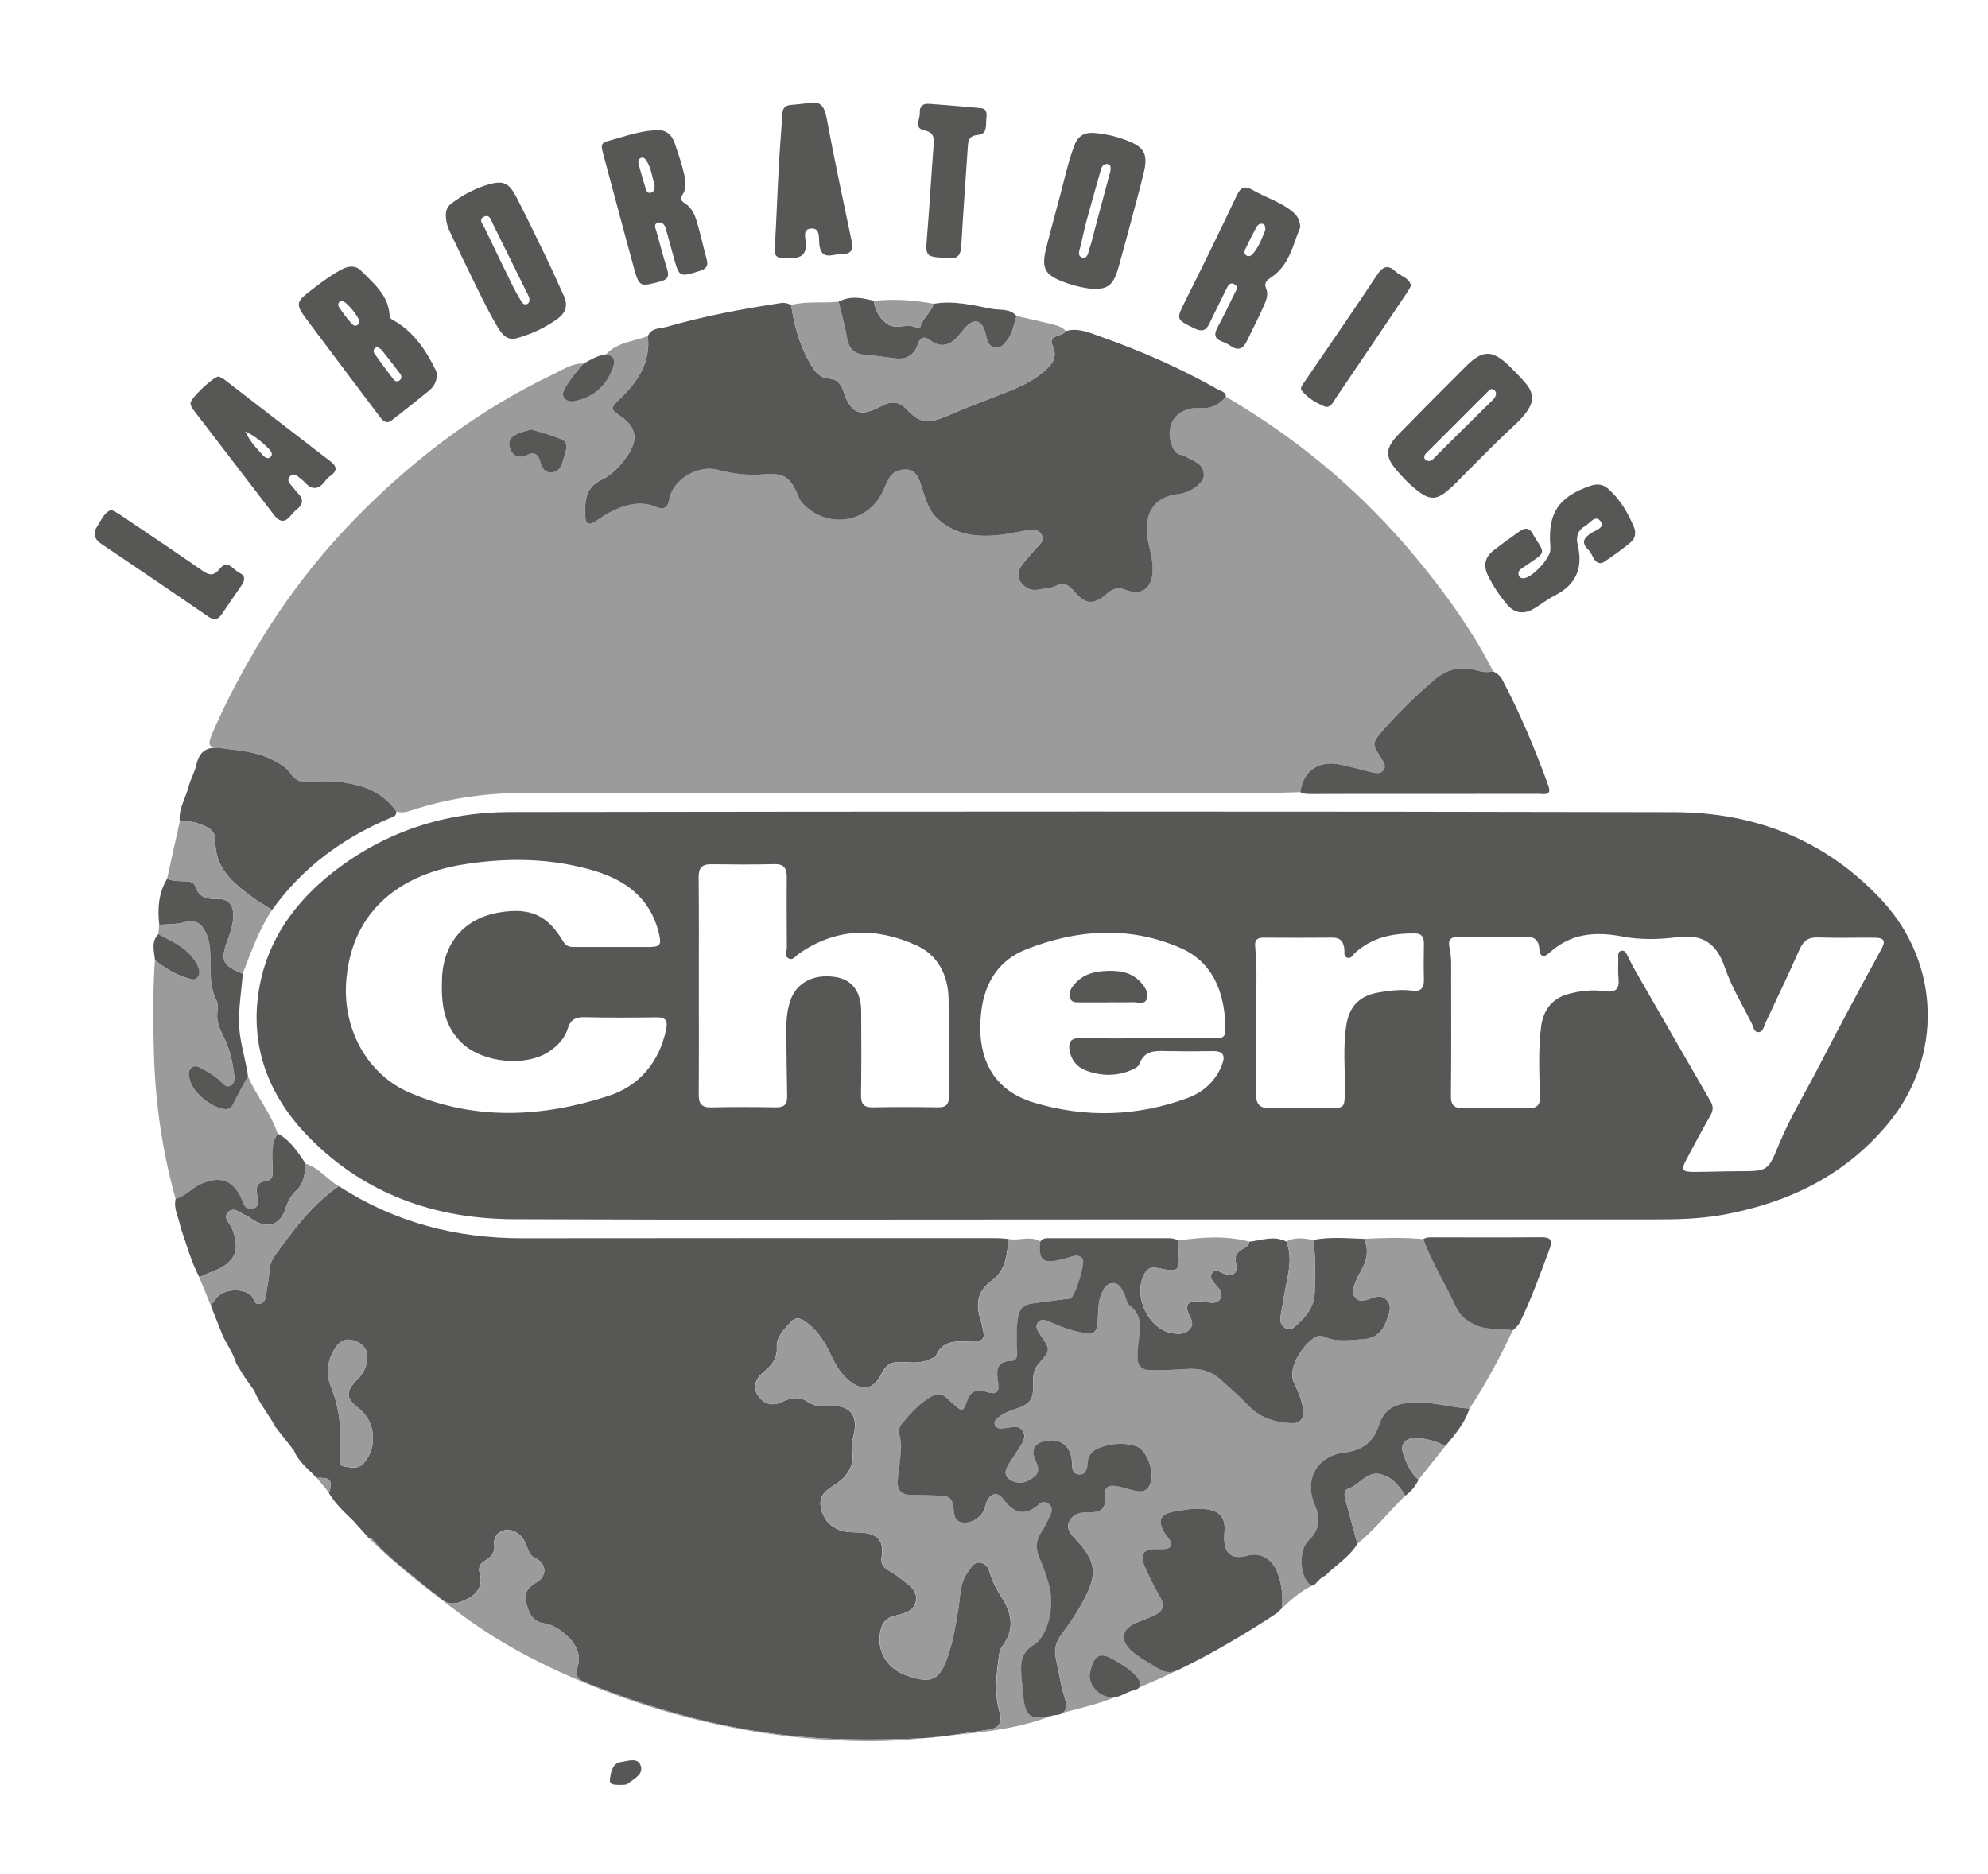
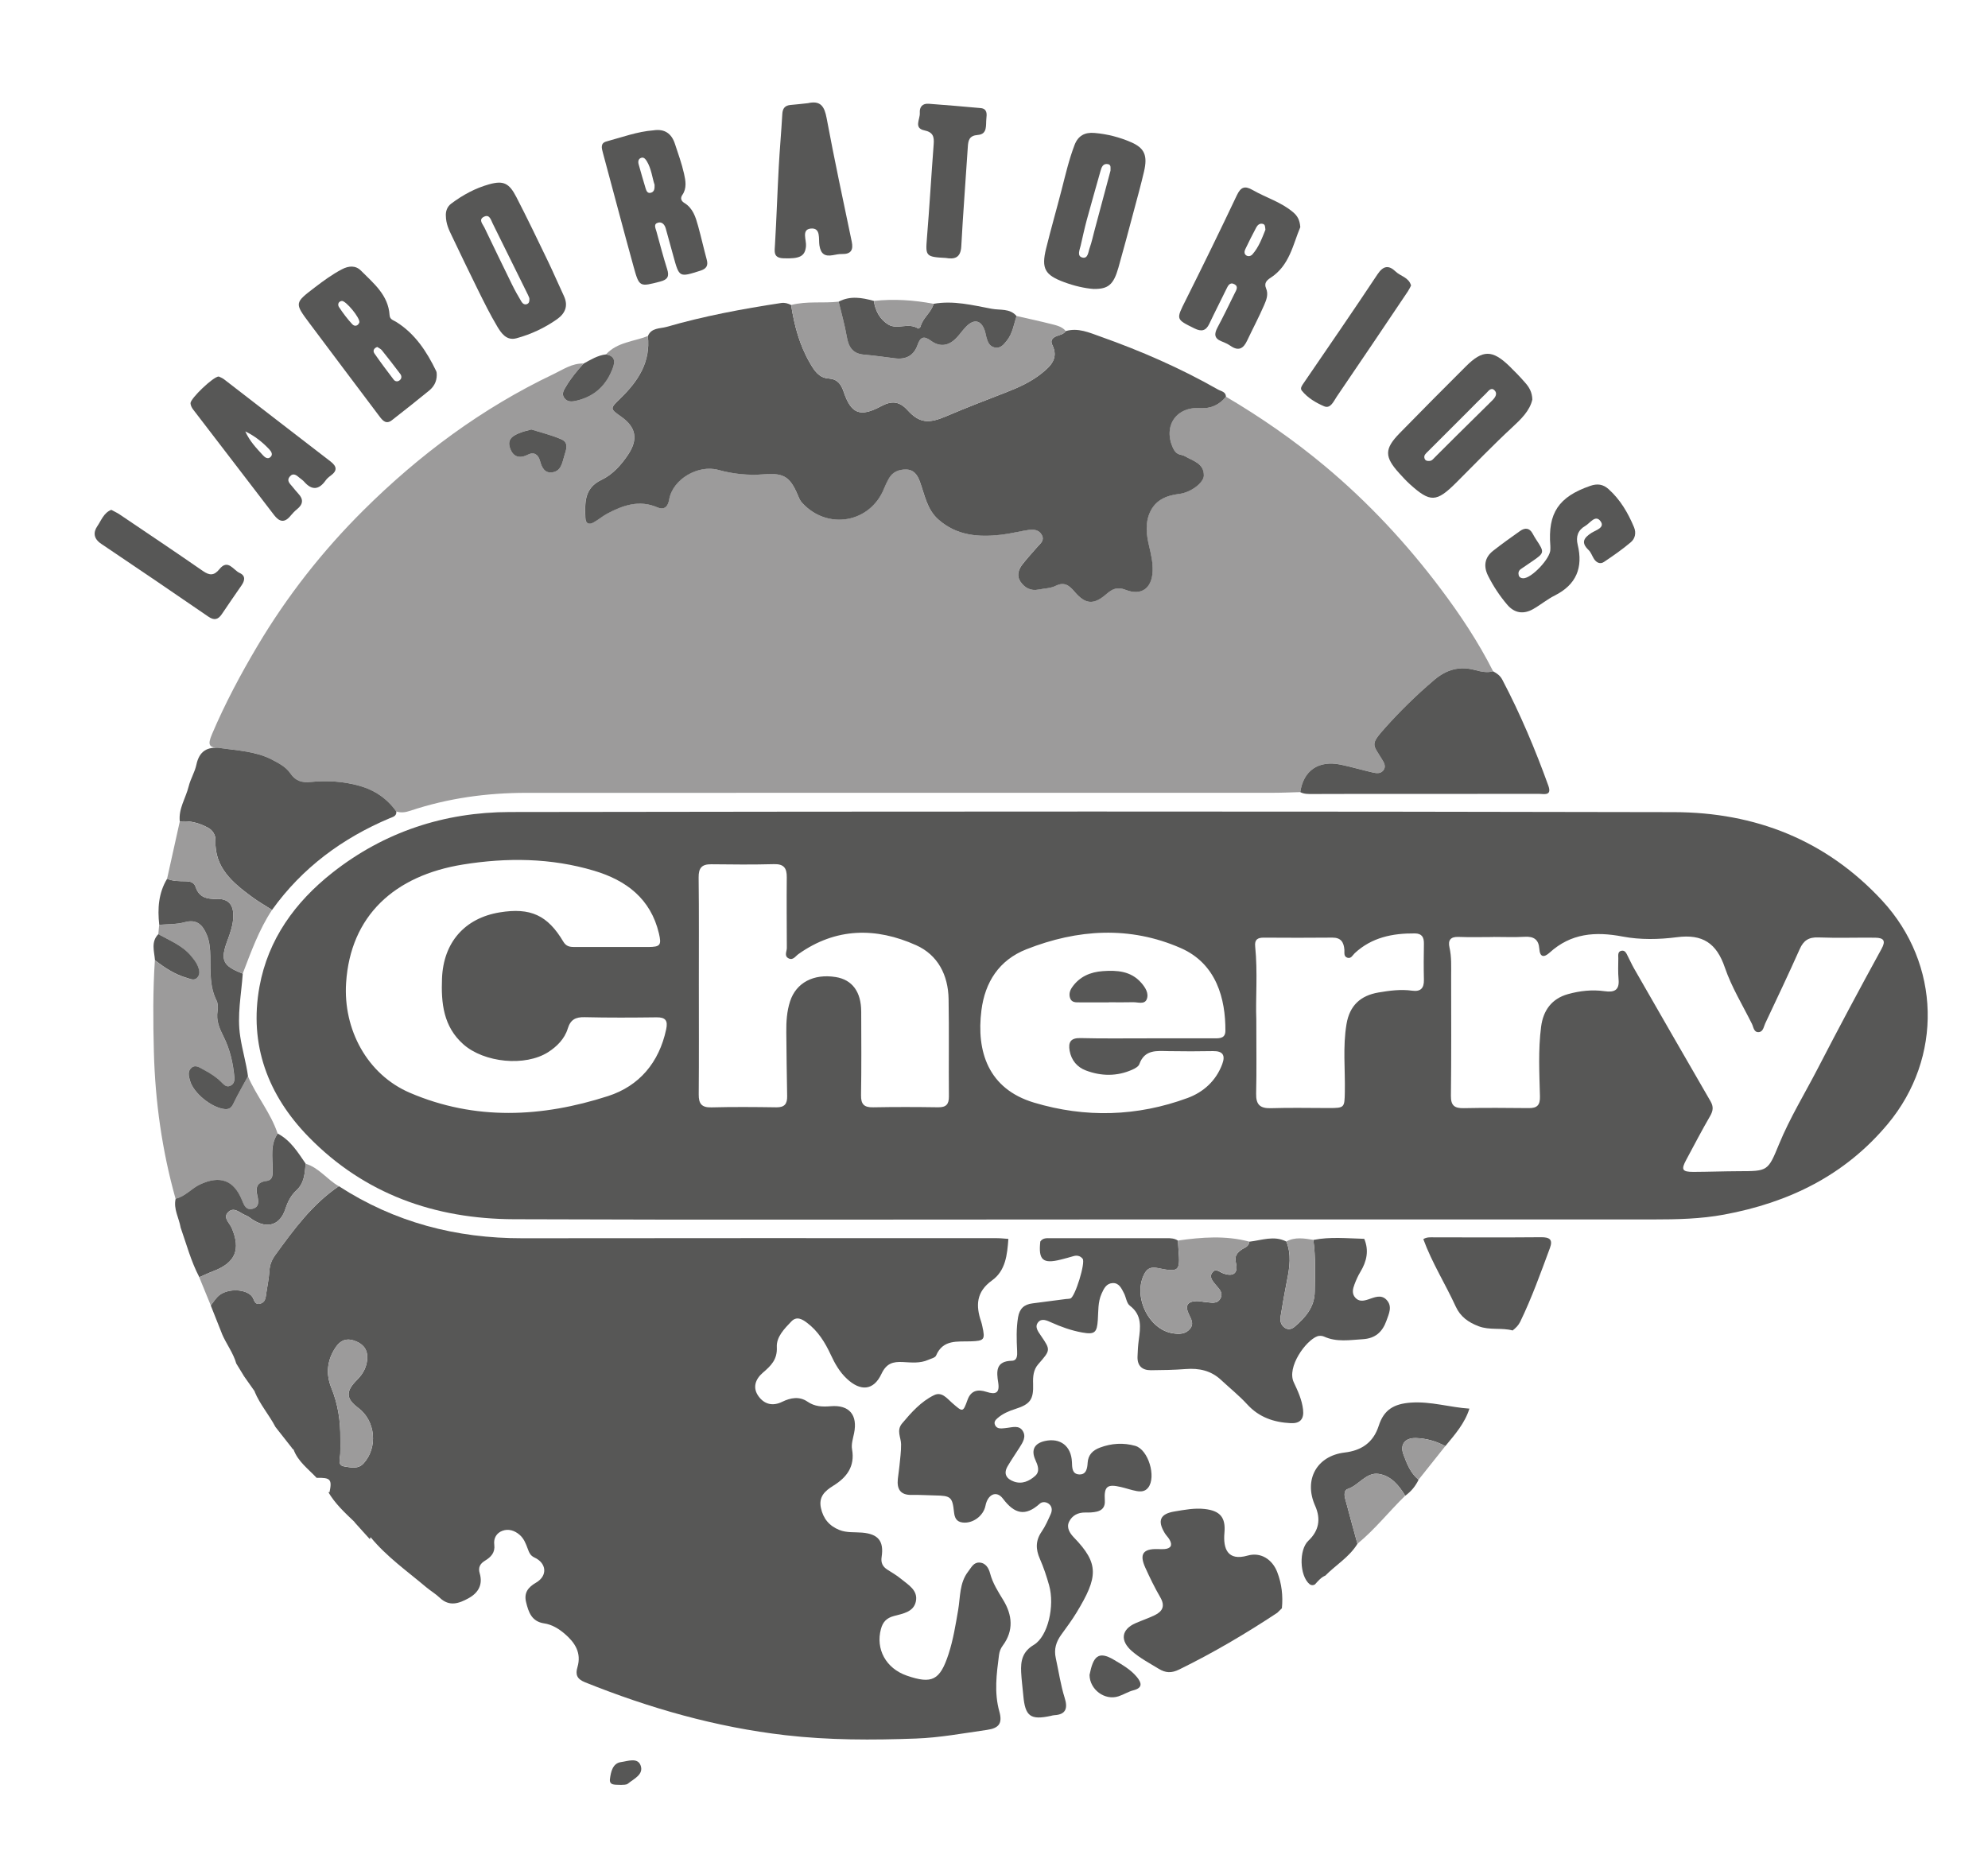
<svg xmlns="http://www.w3.org/2000/svg" id="Capa_1" data-name="Capa 1" viewBox="0 0 680.99 641.98">
  <defs>
    <style> .cls-1 { fill: #9c9b9b; } .cls-1, .cls-2 { stroke-width: 0px; } .cls-2 { fill: #575756; } </style>
  </defs>
  <path class="cls-2" d="m374,417.79c-66,0-131.99.18-197.99-.08-26.98-.1-51.11-8.56-70.28-28.19-13.91-14.25-20.49-31.54-16.84-51.52,2.96-16.17,12.15-28.89,24.92-38.97,17.82-14.06,38.44-20.79,60.87-20.83,132.92-.2,265.84-.26,398.76.04,27.7.06,52.09,9.51,71.33,30.34,20.03,21.7,20.83,53.79,1.88,76.51-14.7,17.62-33.9,26.93-56.1,31.04-8.01,1.48-16.05,1.65-24.13,1.65-64.13,0-128.28,0-192.42,0Zm137.54-96.79v.03c-3.97,0-7.95.12-11.92-.04-2.77-.11-3.66,1.17-3.1,3.61.75,3.28.57,6.58.57,9.88.01,13.63.09,27.27-.08,40.9-.04,3.4,1.22,4.35,4.42,4.28,7.41-.16,14.84-.09,22.25-.02,2.87.03,3.91-1.01,3.83-4.04-.2-7.93-.63-15.89.39-23.8.72-5.63,3.63-9.65,9.21-11.21,4.08-1.14,8.31-1.6,12.55-1,3.29.47,5.13-.31,4.78-4.09-.22-2.37-.11-4.77-.09-7.15.01-1-.3-2.36,1.11-2.62,1.29-.24,1.7,1.01,2.18,1.94.73,1.41,1.37,2.86,2.16,4.23,8.69,15.14,17.38,30.29,26.14,45.4,1.08,1.86.9,3.27-.16,5.1-2.86,4.91-5.47,9.98-8.17,14.98-1.81,3.35-1.39,4.13,2.5,4.12,5.16-.02,10.32-.22,15.49-.24,9.94-.02,10,.03,13.79-9.21,3.72-9.06,8.84-17.37,13.31-26.03,7.09-13.72,14.36-27.34,21.79-40.88,1.49-2.71.97-3.84-2.15-3.88-6.49-.07-12.99.16-19.47-.09-3.29-.13-5.07,1.04-6.38,4-3.81,8.54-7.82,16.99-11.81,25.45-.53,1.13-.69,2.89-2.23,2.99-1.7.12-1.77-1.71-2.32-2.82-3.18-6.4-6.99-12.59-9.28-19.3-2.85-8.35-7.6-11.54-16.4-10.4-6.11.79-12.59.93-18.6-.22-9.39-1.79-17.71-1.14-25.02,5.5-1.92,1.74-3.33,1.66-3.54-1.31-.22-3.17-1.89-4.29-5-4.11-3.59.2-7.18.05-10.75.05Zm-301.86,3.44h0c4.11.01,8.21.03,12.32.01,4.18-.02,4.67-.62,3.71-4.68-2.82-11.89-11.21-18.18-22.22-21.46-14.73-4.4-29.82-4.54-44.84-2.13-23.59,3.79-38.6,17.6-40.09,40.54-1.03,15.94,7.2,31.39,21.84,37.67,22.4,9.61,45.27,8.42,67.88,1.13,10.71-3.45,17.5-11.51,19.92-22.87.64-3-.21-4.15-3.3-4.11-8.21.1-16.43.15-24.63-.05-3.13-.07-4.85.83-5.8,3.95-1.06,3.48-3.74,6.13-6.65,8-7.94,5.09-22.03,3.62-29.1-2.66-6.85-6.08-7.64-14.11-7.31-22.55.47-12.31,7.74-20.68,19.79-22.65,10.48-1.71,16.37.94,21.77,10.04.92,1.54,2.09,1.82,3.61,1.82,4.36-.01,8.73,0,13.1,0Zm29.71,13.14c0,12.46.06,24.91-.04,37.37-.03,3.19.99,4.53,4.36,4.44,7.42-.19,14.84-.13,22.26-.02,2.81.04,3.73-1.22,3.67-3.86-.16-7.28-.2-14.57-.29-21.85-.04-3.59.17-7.16,1.29-10.6,2.09-6.39,8.06-9.54,15.63-8.32,5.65.91,8.72,5.02,8.74,11.84.03,9.54.1,19.08-.06,28.62-.05,3.14,1.05,4.23,4.14,4.17,7.42-.14,14.84-.12,22.26-.01,2.75.04,3.73-1.01,3.7-3.75-.11-11.13.09-22.27-.11-33.39-.15-8.16-3.67-15.05-11.12-18.39-13.76-6.17-27.47-6.07-40.3,3.03-1.02.72-1.86,2.25-3.38,1.48-1.61-.81-.61-2.34-.61-3.58-.02-8.08-.1-16.15-.02-24.23.03-3.12-1-4.56-4.38-4.47-7.15.19-14.31.13-21.47.04-3.23-.04-4.38,1.24-4.34,4.52.15,12.31.06,24.63.07,36.96Zm153.39,18.16h23.44c1.83,0,3.53-.12,3.54-2.61.06-10.81-2.99-22.92-15.27-28.31-17.45-7.65-35.36-6.51-52.9.41-9.38,3.7-14.18,11.28-15.4,20.89-1.79,14.11,2.32,26.93,18.02,31.64,17.58,5.28,35.32,4.78,52.61-1.59,5.42-2,9.73-5.87,11.86-11.59,1.12-3,.26-4.53-3.16-4.47-5.03.1-10.07.09-15.1.01-4.09-.06-8.29-.69-10.14,4.47-.3.83-1.51,1.49-2.45,1.9-5.22,2.32-10.59,2.24-15.84.26-2.98-1.12-4.98-3.45-5.58-6.74-.53-2.95.34-4.44,3.71-4.36,7.56.2,15.11.08,22.66.09Zm37.57-6.43c0,9.72.13,17.54-.06,25.35-.09,3.85,1.39,5.14,5.17,5.01,6.61-.22,13.24-.04,19.86-.05,5.23-.01,5.24-.15,5.35-5.39.16-7.8-.73-15.64.58-23.39,1.07-6.33,4.77-9.77,11.01-10.82,3.79-.64,7.6-1.15,11.45-.61,2.94.41,4.12-.84,4.05-3.76-.1-4.1-.07-8.21,0-12.31.04-2.23-.67-3.53-3.12-3.55-7.63-.06-14.74,1.36-20.57,6.77-.73.68-1.22,1.97-2.52,1.56-1.33-.42-.96-1.73-1.03-2.72-.19-2.59-1.18-4.2-4.14-4.17-7.81.08-15.62.06-23.44.01-2.13-.01-3.22.63-2.98,3,.91,8.97.1,17.98.39,25.07Z" />
  <path class="cls-1" d="m419.96,135.91c11.94,7.04,23.29,14.92,33.93,23.81,14.84,12.41,27.95,26.49,39.56,41.93,6.74,8.96,12.95,18.29,18.02,28.33-2.14.6-4.27.09-6.27-.45-5.33-1.42-9.74-.13-13.92,3.42-5.95,5.06-11.5,10.48-16.71,16.29-5.31,5.93-4.33,5.69-1.26,10.75.74,1.23,1.65,2.59.49,4-.98,1.19-2.43.92-3.71.62-3.6-.83-7.15-1.88-10.77-2.64-7.63-1.6-12.83,1.98-13.91,9.41-3.04.08-6.09.23-9.13.23-85.31.01-170.63.01-255.94.02-13.57,0-26.88,1.82-39.78,6.13-1.61.54-3.16.79-4.8.26-3.2-4.48-7.44-7.35-12.75-8.83-5.44-1.52-10.96-1.83-16.49-1.3-3.08.29-5.23-.24-7.08-2.95-1.47-2.16-3.91-3.45-6.29-4.69-5.56-2.89-11.68-3.08-17.67-3.96-3.9-.1-4.48-.94-2.86-4.76,4.45-10.47,9.79-20.49,15.59-30.26,10.11-17.02,22.27-32.51,36.27-46.43,19.14-19.02,40.6-34.98,65.09-46.65,3.33-1.59,6.41-3.78,10.32-3.64-2.21,2.46-4.32,4.98-6,7.82-.74,1.25-1.67,2.54-.59,3.99,1.14,1.53,2.84,1.23,4.36.86,6.1-1.49,10.08-5.31,12.25-11.19.93-2.52.46-4.09-2.32-4.63,3.85-4.19,9.46-4.37,14.31-6.26,1,8.9-3.37,15.46-9.35,21.27-3.68,3.58-3.73,3.53.27,6.36,5.06,3.59,5.81,7.72,2.34,12.93-2.38,3.58-5.35,6.88-9.1,8.66-6.02,2.86-5.71,7.8-5.57,12.94.05,2.02,1.13,2.63,2.87,1.64,1.61-.92,3.04-2.14,4.67-3.01,5.39-2.88,10.94-4.78,17.05-2.15,2.69,1.15,3.74-.51,4.12-2.68,1.23-7.01,10-12.03,16.85-10.12,5.08,1.41,10.24,1.93,15.65,1.5,7.29-.57,9.1,1.12,12,8.13.25.6.62,1.18,1.05,1.65,8.68,9.49,23.38,6.87,28.08-4.97.44-1.1.98-2.18,1.54-3.23,1.26-2.36,3.41-3.25,5.93-3.23,2.66.02,3.91,1.81,4.75,4.08,1.68,4.54,2.39,9.53,6.31,13.01,6.3,5.61,13.82,6.17,21.65,5.26,3.15-.37,6.24-1.2,9.38-1.65,1.73-.25,3.52-.04,4.47,1.78.98,1.87-.53,2.89-1.55,4.06-1.73,1.99-3.52,3.94-5.14,6.02-1.38,1.78-2.01,3.93-.63,5.9,1.42,2.03,3.48,3.23,6.16,2.68,1.95-.4,4.09-.38,5.8-1.24,3.1-1.54,4.71-.18,6.62,2.05,3.7,4.32,6.53,4.46,10.8.77,2.02-1.74,3.7-2.65,6.65-1.48,5.46,2.16,9.05-.65,9.24-6.49.1-2.96-.56-5.77-1.23-8.61-.9-3.78-1.36-7.64.24-11.32,1.89-4.34,5.66-5.92,10.15-6.46,3.96-.47,8.39-3.84,8.38-6.32-.01-4.21-3.77-4.98-6.52-6.61-.55-.33-1.26-.38-1.88-.6-1.07-.38-1.71-1.18-2.17-2.19-3.44-7.56,1.11-14.24,9.33-13.67,3.66.27,6.57-1.09,8.85-3.89Zm-237.96,11.23c-1.35.38-2.53.62-3.63,1.04-2.3.9-4.68,2.03-3.74,5.08.94,3.06,3.04,4.09,6.18,2.51,2.13-1.07,3.56-.07,4.17,2.13.6,2.18,1.54,4.26,4.17,3.92,3.1-.41,3.43-3.29,4.16-5.67.63-2.04,1.61-4.48-.93-5.61-3.35-1.47-6.99-2.32-10.38-3.4Z" />
  <path class="cls-2" d="m116.07,406.39c19.12,12.39,40.17,17.88,62.86,17.84,54.18-.08,108.36-.04,162.54-.03,1.32,0,2.64.16,3.95.25-.39,5.35-.91,10.87-5.62,14.24-5.41,3.88-5.6,8.63-3.69,14.16.17.5.28,1.02.39,1.54,1.02,4.6.69,5-4,5.16-4.53.16-9.47-.74-11.85,4.88-.31.74-1.75,1.04-2.71,1.47-2.78,1.24-5.75.89-8.63.74-3.45-.18-5.66.42-7.39,4.1-2.68,5.71-7.16,6-11.83,1.62-2.47-2.31-4.09-5.15-5.49-8.18-1.96-4.24-4.39-8.18-8.2-11.02-1.59-1.19-3.48-2.34-5.32-.43-2.4,2.5-5.16,5.31-4.98,8.77.22,4.3-2.02,6.42-4.78,8.79-2.55,2.19-3.64,5.13-1.46,8.11,2,2.74,4.86,3.44,8.07,1.87,2.88-1.41,5.89-1.97,8.69-.05,2.48,1.7,5.04,1.8,7.91,1.56,6.4-.55,9.33,3.01,8.03,9.27-.37,1.8-1,3.74-.69,5.47,1.06,5.9-1.86,9.68-6.39,12.47-2.98,1.84-5.07,3.83-4.28,7.61.76,3.61,2.79,6.15,6.29,7.56,2.56,1.03,5.22.7,7.84.92,5.52.47,7.5,2.91,6.67,8.34-.31,2,.36,3.31,1.97,4.35,1.56,1,3.18,1.92,4.6,3.1,2.5,2.07,5.96,3.93,5.16,7.79-.75,3.64-4.51,4.19-7.51,4.99-2.51.67-3.8,2.02-4.45,4.44-1.88,6.91,1.72,13.51,8.83,15.98,8.65,3,11.38,1.62,14.31-7.33,1.61-4.92,2.42-10.02,3.3-15.11.78-4.49.39-9.3,3.47-13.26,1.08-1.38,1.8-3.1,3.79-3.03,2.21.09,3.22,1.95,3.68,3.69.9,3.39,2.71,6.2,4.5,9.14,3.12,5.11,3.68,10.46-.16,15.62-.73.98-1.13,2.05-1.29,3.28-.83,6.43-1.69,12.8.12,19.28,1.14,4.06-.11,5.74-4.24,6.32-8.08,1.15-16.18,2.67-24.31,2.96-14.92.55-29.83.58-44.77-1.15-23.8-2.75-46.48-9.24-68.61-18.13-2.77-1.11-3.34-2.66-2.59-5.15,1.47-4.95-.89-8.49-4.38-11.47-2.01-1.72-4.35-3.16-7-3.55-4.31-.63-5.38-3.86-6.21-7.28-.76-3.14.58-5.04,3.44-6.7,4.01-2.34,3.59-6.69-.58-8.59-1.42-.65-1.83-1.75-2.3-3.01-.64-1.74-1.31-3.49-2.77-4.76-1.72-1.49-3.81-2.15-5.89-1.39-2,.73-3.09,2.53-2.8,4.77.35,2.69-1.14,4.25-3.15,5.46-1.72,1.03-2.42,2.35-1.85,4.29,1.17,3.96-.48,6.76-3.83,8.6-3.23,1.78-6.55,2.97-9.83-.16-1.42-1.36-3.16-2.37-4.67-3.64-6.52-5.5-13.54-10.44-19.01-17.09-.07.11-.17.21-.21.33-.03.12,0,.26,0,.39-.66-.72-1.31-1.45-1.97-2.17.07-.07.14-.14.22-.22-.06.09-.11.18-.17.28-1.16-1.29-2.31-2.58-3.47-3.86l.16.08c-3.39-3.21-6.82-6.39-9.17-10.48.11.1.19.21.31.26.05.02.22-.08.23-.15.88-4.3.28-4.95-4.44-4.82-2.86-3.08-6.43-5.59-7.93-9.78.1.05.2.1.3.15-.1-.01-.2-.02-.3-.03-.22-.23-.45-.45-.67-.68l.15.1c-1.9-2.42-3.8-4.83-5.7-7.25l.06.08c-2.17-4.16-5.32-7.73-7.13-12.1.01-.04.01-.08.01-.12-1.26-1.79-2.53-3.58-3.79-5.37.11,0,.22-.01.32-.01-.07.05-.13.11-.2.16-.88-1.44-1.76-2.89-2.65-4.33l.05.17c-1.02-3.76-3.47-6.84-4.97-10.38l.08.15c-1.3-3.28-2.6-6.56-3.9-9.83,1.03-1.3,1.83-2.78,3.27-3.76,3.19-2.18,8.97-1.81,10.91.73.73.96.73,2.85,2.62,2.44,2-.43,2-2.22,2.24-3.78.38-2.49.89-4.96,1.04-7.47.13-2.08.8-3.75,2.01-5.44,6.35-8.73,12.69-17.42,21.79-23.58Zm.51,86.5c0,1.71.06,3.43-.02,5.14-.07,1.65-1,4,1.26,4.35,2.14.33,4.79,1.1,6.71-1,4.99-5.46,4.11-14.61-1.8-19.02-4.34-3.23-4.34-5.73-.38-9.67,2.08-2.07,3.48-4.65,3.46-7.75-.02-3.13-1.9-4.78-4.63-5.68-2.62-.87-4.61.03-6.14,2.26-2.99,4.39-3.51,9.12-1.54,13.96,2.29,5.61,3.16,11.41,3.08,17.41Z" />
-   <path class="cls-1" d="m126.82,527.41c0-.13-.04-.27,0-.39.03-.12.14-.22.21-.33,5.48,6.66,12.49,11.6,19.01,17.09,1.51,1.27,3.25,2.29,4.67,3.64,3.28,3.13,6.61,1.94,9.83.16,3.35-1.84,5-4.64,3.83-8.6-.58-1.94.13-3.26,1.85-4.29,2.01-1.2,3.5-2.77,3.15-5.46-.3-2.24.8-4.04,2.8-4.77,2.08-.76,4.17-.1,5.89,1.39,1.46,1.27,2.13,3.02,2.77,4.76.46,1.26.88,2.36,2.3,3.01,4.16,1.9,4.59,6.25.58,8.59-2.86,1.67-4.2,3.57-3.44,6.7.83,3.42,1.9,6.65,6.21,7.28,2.66.39,4.99,1.83,7,3.55,3.49,2.99,5.85,6.52,4.38,11.47-.74,2.49-.17,4.04,2.59,5.15,22.13,8.89,44.81,15.38,68.61,18.13,14.94,1.72,29.85,1.7,44.77,1.15,8.13-.3,16.22-1.82,24.31-2.96,4.14-.59,5.38-2.26,4.24-6.32-1.81-6.48-.94-12.85-.12-19.28.16-1.22.56-2.3,1.29-3.28,3.84-5.16,3.28-10.51.16-15.62-1.79-2.94-3.6-5.75-4.5-9.14-.46-1.75-1.47-3.61-3.68-3.69-2-.08-2.72,1.64-3.79,3.03-3.08,3.97-2.7,8.77-3.47,13.26-.88,5.09-1.69,10.19-3.3,15.11-2.93,8.95-5.66,10.34-14.31,7.33-7.11-2.47-10.71-9.07-8.83-15.98.66-2.42,1.94-3.77,4.45-4.44,2.99-.8,6.75-1.36,7.51-4.99.8-3.86-2.66-5.72-5.16-7.79-1.42-1.17-3.04-2.1-4.6-3.1-1.61-1.03-2.28-2.35-1.97-4.35.83-5.43-1.15-7.86-6.67-8.34-2.62-.22-5.28.11-7.84-.92-3.49-1.41-5.53-3.94-6.29-7.56-.79-3.77,1.3-5.77,4.28-7.61,4.53-2.79,7.45-6.57,6.39-12.47-.31-1.73.31-3.66.69-5.47,1.3-6.26-1.63-9.82-8.03-9.27-2.87.25-5.43.15-7.91-1.56-2.81-1.93-5.81-1.37-8.69.05-3.22,1.58-6.07.87-8.07-1.87-2.18-2.98-1.08-5.92,1.46-8.11,2.76-2.37,5-4.5,4.78-8.79-.18-3.46,2.58-6.27,4.98-8.77,1.84-1.92,3.73-.76,5.32.43,3.81,2.84,6.25,6.78,8.2,11.02,1.4,3.03,3.03,5.87,5.49,8.18,4.67,4.38,9.15,4.09,11.83-1.62,1.73-3.68,3.94-4.28,7.39-4.1,2.87.15,5.85.5,8.63-.74.95-.43,2.4-.73,2.71-1.47,2.38-5.62,7.32-4.72,11.85-4.88,4.69-.17,5.02-.56,4-5.16-.11-.52-.22-1.04-.39-1.54-1.92-5.54-1.72-10.28,3.69-14.16,4.7-3.38,5.23-8.9,5.62-14.24,3.6.77,7.43-1.25,10.92.88-.7,6.35.88,7.74,7.05,6.18,1.41-.36,2.82-.72,4.22-1.15,1.29-.39,2.41-.14,3.23.87,1.06,1.3-2.59,13.1-4.18,13.61-.49.16-1.05.12-1.58.19-3.81.5-7.61,1.02-11.42,1.49-2.87.35-4.44,1.8-4.94,4.77-.64,3.84-.51,7.65-.32,11.49.07,1.51.09,3.36-1.82,3.4-5.57.12-5.24,3.73-4.66,7.46.57,3.64-.89,4.21-4.03,3.19-2.79-.9-5.26-.61-6.45,2.68-1.61,4.44-1.59,4.35-5.35,1.07-1.72-1.5-3.48-3.92-6.16-2.61-4.47,2.19-7.74,5.88-10.92,9.66-2.05,2.44-.4,4.76-.36,7.16.03,2.5-.33,5.01-.57,7.51-.14,1.45-.38,2.89-.54,4.33-.38,3.55.88,5.61,4.8,5.51,2.64-.07,5.29.14,7.94.18,5.37.07,5.95.51,6.5,5.69.21,1.95.81,3.31,2.94,3.58,3.47.43,7.15-2.26,7.84-5.76.76-3.87,3.76-5.35,5.98-2.41,3.97,5.27,7.65,6.2,12.63,1.72.87-.78,2.33-.68,3.31.25.99.94.92,2.23.42,3.34-.92,2.05-1.83,4.15-3.1,5.99-2.13,3.08-2.06,6.05-.59,9.37,1.28,2.9,2.28,5.95,3.14,9,1.99,7.04-.38,17.54-5.24,20.43-3.95,2.35-4.52,5.55-4.33,9.39.13,2.64.5,5.28.73,7.91.63,7.18,2.44,8.53,9.44,7.02.39-.08.78-.21,1.17-.23,4.17-.21,4.63-2.58,3.56-5.96-1.39-4.43-2.04-9.03-3.03-13.54-.71-3.21.13-5.67,1.9-8.13,1.77-2.47,3.6-4.91,5.18-7.5,7.42-12.22,7.81-16.77-.89-25.77-1.37-1.42-2.65-3.34-1.64-5.39,1.05-2.14,3.05-3.2,5.56-3.15,1.32.02,2.67-.01,3.94-.31,1.88-.44,2.87-1.64,2.74-3.75-.31-4.9.79-5.79,5.54-4.67,1.8.43,3.56,1.07,5.38,1.38,1.42.25,2.86.21,3.94-1.19,2.83-3.65.05-13.04-4.45-14.3-4.04-1.13-8.15-.89-12.11.61-2.39.91-4.02,2.43-4.19,5.23-.11,1.88-.47,4.09-2.92,3.95-2.47-.14-2.38-2.38-2.46-4.27-.24-5.46-3.99-8.36-9.25-7.18-3.58.8-4.8,3.04-3.3,6.41.86,1.92,1.69,3.98-.02,5.52-1.98,1.78-4.5,2.98-7.32,1.96-2.55-.92-3.66-2.66-2.13-5.26,1.27-2.17,2.71-4.24,4.05-6.36,1.15-1.81,2.45-3.78,1.04-5.85-1.23-1.8-3.33-1.16-5.16-.93-.66.08-1.31.18-1.97.2-.98.04-1.87-.21-2.29-1.2-.46-1.08.22-1.76.94-2.38,1.74-1.49,3.78-2.37,5.95-3.06,5.17-1.64,6.35-3.24,6.16-8.65-.08-2.47.09-4.8,1.77-6.72,4.22-4.84,4.27-4.84.89-9.79-1.01-1.47-2.25-3.05-.88-4.63,1.21-1.4,3-.53,4.44.12,3.4,1.52,6.9,2.78,10.56,3.44,4.33.78,5.1.07,5.39-4.31.2-3.02-.01-6.08,1.29-8.99.8-1.8,1.67-3.5,3.77-3.62,2.23-.12,3.05,1.84,3.9,3.47.73,1.4.89,3.42,1.99,4.25,4.3,3.25,3.67,7.5,3.06,11.89-.25,1.83-.34,3.69-.41,5.54-.12,3.14,1.53,4.72,4.58,4.7,3.97-.03,7.95-.09,11.91-.4,4.58-.36,8.67.51,12.11,3.72,3,2.8,6.23,5.38,8.99,8.4,4.06,4.43,9.12,6.14,14.87,6.42,3.24.16,4.62-1.41,4.25-4.64-.38-3.36-1.79-6.41-3.19-9.36-2.46-5.22,4.13-14.3,8.06-15.76.67-.25,1.64-.2,2.3.09,4.34,1.97,8.81,1.18,13.31.9,4.32-.27,6.73-2.52,8.1-6.39.84-2.39,2.1-4.87.02-7.08-1.89-2.01-4.21-.83-6.33-.14-1.61.52-3.15.79-4.4-.63-1.23-1.39-.84-3.01-.27-4.51.56-1.48,1.21-2.96,2.03-4.31,2.18-3.6,3.01-7.3,1.32-11.33,6.75-.34,13.49-.51,20.23.12,2.95,8.06,7.54,15.32,11.1,23.08,1.61,3.51,4.32,5.4,7.8,6.74,3.82,1.47,7.87.43,11.69,1.46-4.35,9.25-9.17,18.24-14.8,26.78-6.72-.43-13.23-2.55-20.07-2.06-5.82.42-9.23,2.45-10.99,7.92-1.86,5.8-5.93,8.51-11.67,9.18-9.56,1.13-14.11,9.29-10.12,18.24q3.08,6.9-2.32,11.98c-3.25,3.06-3.04,11.95.38,14.85.53.45,1.2.5,1.85.14-4.39,1.86-7.9,4.94-11.31,8.15.42-4.26-.07-8.44-1.6-12.41-1.68-4.33-5.63-6.93-10.14-5.64-6.82,1.95-8.44-2.32-7.94-7.82.48-5.31-1.53-7.57-6.83-8.15-3.48-.38-6.85.29-10.25.85-4.92.81-5.98,3.13-3.35,7.44.48.79,1.19,1.44,1.64,2.24,1.09,1.93.41,3.02-1.75,3.21-.79.07-1.59,0-2.38-.01-4.96-.11-6.27,1.75-4.21,6.32,1.57,3.48,3.25,6.92,5.16,10.22,1.69,2.91.84,4.8-1.88,6.11-2.14,1.04-4.42,1.79-6.6,2.75-4.88,2.15-5.36,5.97-1.29,9.53,2.81,2.46,6.09,4.17,9.24,6.1,2.37,1.45,4.38,1.52,6.99.24,11.66-5.71,22.8-12.28,33.61-19.43-8.64,5.29-17.02,10.94-26.05,15.64-10.19,5.3-20.6,9.88-31.32,13.98-7.31,2.79-15.01,3.98-22.25,6.51-13.74,4.81-27.99,5.26-42.14,6.9-11.09,1.29-22.25,1.12-33.29.43-10.72-.67-21.43-2.13-32.07-4.22-12.94-2.55-25.57-6.01-37.91-10.51-19.26-7.03-37.76-15.68-54.3-27.97-10.92-8.09-21.67-16.39-31.4-25.89Zm246.4,46.42c.06,5.01,5.22,8.87,9.92,7.34,1.74-.57,3.34-1.61,5.1-2.06,3.36-.86,2.78-2.64,1.19-4.56-2.12-2.58-4.99-4.18-7.83-5.87-5.45-3.25-7.13-1.13-8.38,5.15Z" />
  <path class="cls-2" d="m419.96,135.91c-2.27,2.8-5.19,4.16-8.82,3.91-8.22-.57-12.78,6.1-9.33,13.67.46,1.01,1.1,1.81,2.17,2.19.62.22,1.33.27,1.88.6,2.76,1.63,6.52,2.4,6.52,6.61,0,2.47-4.43,5.84-8.38,6.32-4.49.54-8.26,2.11-10.15,6.46-1.6,3.67-1.14,7.54-.24,11.32.67,2.84,1.33,5.65,1.23,8.61-.2,5.84-3.78,8.65-9.24,6.49-2.95-1.17-4.63-.26-6.65,1.48-4.27,3.69-7.1,3.55-10.8-.77-1.91-2.23-3.52-3.59-6.62-2.05-1.71.85-3.85.84-5.8,1.24-2.68.55-4.75-.65-6.16-2.68-1.37-1.97-.75-4.12.63-5.9,1.62-2.08,3.41-4.03,5.14-6.02,1.02-1.17,2.53-2.19,1.55-4.06-.95-1.82-2.74-2.02-4.47-1.78-3.14.45-6.23,1.28-9.38,1.65-7.83.91-15.35.35-21.65-5.26-3.92-3.49-4.63-8.48-6.31-13.01-.84-2.27-2.09-4.06-4.75-4.08-2.52-.02-4.67.87-5.93,3.23-.56,1.05-1.1,2.12-1.54,3.23-4.71,11.84-19.4,14.46-28.08,4.97-.44-.48-.81-1.06-1.05-1.65-2.9-7.01-4.72-8.7-12-8.13-5.41.43-10.57-.09-15.65-1.5-6.85-1.91-15.63,3.11-16.85,10.12-.38,2.16-1.43,3.83-4.12,2.68-6.11-2.62-11.66-.72-17.05,2.15-1.63.87-3.06,2.1-4.67,3.01-1.74.99-2.82.39-2.87-1.64-.14-5.14-.45-10.08,5.57-12.94,3.75-1.78,6.72-5.08,9.1-8.66,3.46-5.21,2.72-9.34-2.34-12.93-4-2.83-3.95-2.78-.27-6.36,5.98-5.81,10.35-12.37,9.35-21.27,1.16-2.93,4.21-2.54,6.36-3.16,12.88-3.72,26.04-6.18,39.3-8.19,1.25-.19,2.34.15,3.41.69,1.08,6.96,2.86,13.7,6.44,19.85,1.49,2.56,3.03,5.1,6.4,5.32,2.97.2,4.26,1.87,5.17,4.58,2.55,7.56,5.67,8.75,12.76,4.94,3.5-1.88,6.2-1.88,9.11,1.32,4.1,4.52,7.28,4.64,13.16,2.13,6.8-2.91,13.72-5.56,20.62-8.24,4.34-1.68,8.56-3.6,12.19-6.52,3.06-2.46,5.88-5.16,3.59-9.74-.77-1.54.2-2.52,1.6-3.03,1.12-.41,2.32-.61,3.05-1.69,4.24-1.22,8.08.55,11.86,1.89,13.91,4.93,27.42,10.82,40.27,18.14,1.05.61,2.67.71,2.74,2.46Z" />
  <path class="cls-2" d="m467.32,424.42c1.69,4.03.85,7.73-1.32,11.33-.82,1.35-1.47,2.83-2.03,4.31-.57,1.5-.96,3.12.27,4.51,1.25,1.42,2.8,1.15,4.4.63,2.12-.68,4.44-1.87,6.33.14,2.08,2.22.82,4.69-.02,7.08-1.37,3.87-3.78,6.12-8.1,6.39-4.5.28-8.96,1.08-13.31-.9-.66-.3-1.62-.34-2.3-.09-3.93,1.45-10.52,10.54-8.06,15.76,1.39,2.95,2.81,6,3.19,9.36.37,3.23-1.01,4.8-4.25,4.64-5.75-.29-10.81-1.99-14.87-6.42-2.76-3.02-5.99-5.6-8.99-8.4-3.44-3.21-7.53-4.08-12.11-3.72-3.96.31-7.94.37-11.91.4-3.05.02-4.7-1.56-4.58-4.7.07-1.85.16-3.71.41-5.54.6-4.39,1.24-8.64-3.06-11.89-1.1-.83-1.26-2.85-1.99-4.25-.85-1.63-1.67-3.59-3.9-3.47-2.11.11-2.97,1.82-3.77,3.62-1.3,2.91-1.08,5.96-1.29,8.99-.29,4.38-1.06,5.09-5.39,4.31-3.66-.66-7.16-1.91-10.56-3.44-1.45-.65-3.23-1.52-4.44-.12-1.36,1.58-.12,3.16.88,4.63,3.39,4.95,3.34,4.96-.89,9.79-1.68,1.92-1.86,4.26-1.77,6.72.19,5.41-.99,7.01-6.16,8.65-2.17.69-4.21,1.57-5.95,3.06-.72.62-1.4,1.3-.94,2.38.43,1,1.31,1.25,2.29,1.2.66-.03,1.32-.12,1.97-.2,1.83-.23,3.93-.88,5.16.93,1.41,2.07.11,4.04-1.04,5.85-1.35,2.12-2.78,4.2-4.05,6.36-1.53,2.6-.41,4.34,2.13,5.26,2.82,1.02,5.34-.18,7.32-1.96,1.71-1.54.88-3.6.02-5.52-1.5-3.37-.29-5.61,3.3-6.41,5.26-1.17,9.01,1.73,9.25,7.18.08,1.89-.01,4.13,2.46,4.27,2.45.14,2.81-2.07,2.92-3.95.16-2.8,1.79-4.32,4.19-5.23,3.96-1.5,8.07-1.75,12.11-.61,4.5,1.26,7.28,10.64,4.45,14.3-1.08,1.4-2.52,1.43-3.94,1.19-1.82-.32-3.58-.96-5.38-1.38-4.75-1.12-5.85-.22-5.54,4.67.13,2.11-.86,3.31-2.74,3.75-1.27.3-2.63.34-3.94.31-2.51-.05-4.52,1.01-5.56,3.15-1,2.05.27,3.97,1.64,5.39,8.71,9,8.31,13.55.89,25.77-1.57,2.59-3.4,5.04-5.18,7.5-1.77,2.46-2.61,4.92-1.9,8.13,1,4.52,1.64,9.11,3.03,13.54,1.07,3.38.61,5.75-3.56,5.96-.39.02-.78.14-1.17.23-7.01,1.51-8.81.16-9.44-7.02-.23-2.64-.6-5.27-.73-7.91-.19-3.83.38-7.04,4.33-9.39,4.86-2.89,7.24-13.39,5.24-20.43-.86-3.05-1.86-6.1-3.14-9-1.47-3.32-1.54-6.28.59-9.37,1.27-1.84,2.17-3.94,3.1-5.99.5-1.11.57-2.4-.42-3.34-.98-.93-2.45-1.03-3.31-.25-4.98,4.47-8.65,3.55-12.63-1.72-2.22-2.95-5.22-1.46-5.98,2.41-.69,3.5-4.37,6.2-7.84,5.76-2.13-.26-2.73-1.63-2.94-3.58-.55-5.18-1.13-5.61-6.5-5.69-2.65-.04-5.3-.24-7.94-.18-3.92.1-5.18-1.96-4.8-5.51.16-1.45.4-2.88.54-4.33.23-2.5.6-5.01.57-7.51-.03-2.4-1.69-4.72.36-7.16,3.18-3.78,6.45-7.46,10.92-9.66,2.68-1.31,4.43,1.1,6.16,2.61,3.76,3.28,3.73,3.37,5.35-1.07,1.2-3.29,3.67-3.58,6.45-2.68,3.14,1.02,4.6.44,4.03-3.19-.59-3.73-.92-7.34,4.66-7.46,1.9-.04,1.89-1.89,1.82-3.4-.19-3.84-.32-7.65.32-11.49.5-2.97,2.07-4.42,4.94-4.77,3.81-.47,7.61-.99,11.42-1.49.53-.07,1.08-.03,1.58-.19,1.59-.51,5.24-12.31,4.18-13.61-.82-1.01-1.95-1.27-3.23-.87-1.39.42-2.8.79-4.22,1.15-6.17,1.56-7.75.17-7.05-6.18.9-1.33,2.29-1.14,3.59-1.14,13.25-.01,26.5,0,39.75-.01,1.34,0,2.65.04,3.81.84.06,1.06.11,2.11.19,3.17.61,7.33.17,7.74-7.07,6.25-1.86-.38-3.38-.18-4.43,1.63-4.38,7.56,1.07,19.43,9.58,20.71,2.13.32,4.3.34,5.85-1.53,1.5-1.81.33-3.42-.44-5.12-1.31-2.86-.41-4.29,2.68-4.38,1.05-.03,2.1.25,3.15.33,1.8.13,3.89.82,5.02-1.21,1.15-2.06-.55-3.4-1.7-4.83-.99-1.23-2.28-2.59-.98-4.19,1.13-1.4,2.36-.11,3.54.34,3.51,1.35,5.32.06,4.47-3.53-.55-2.33.33-3.43,1.97-4.58,1.01-.71,2.54-1.02,2.58-2.69,4.24-.47,8.47-2.23,12.72-.06,1.78,4.39,1.14,8.81.24,13.26-.83,4.14-1.55,8.31-2.22,12.48-.24,1.49.12,2.93,1.51,3.84,1.18.77,2.38.4,3.31-.39,3.69-3.15,6.8-6.71,6.88-11.93.09-5.94.35-11.89-.47-17.81,5.79-1.15,11.62-.53,17.43-.38Z" />
  <path class="cls-1" d="m54.23,320.04c.1-1.06.2-2.13.3-3.19,2.9-.26,5.91-.11,8.66-.88,4.27-1.18,6.24.97,7.63,4.31.98,2.34,1.16,4.87,1.22,7.4.11,5.12-.3,10.29,2.12,15.12.5.99.57,2.38.37,3.5-.61,3.37.68,6.15,2.12,9.04,2.14,4.29,3.17,8.95,3.62,13.71.12,1.25-.19,2.43-1.48,2.98-1.19.5-2.01-.3-2.76-1.06-1.88-1.91-4.11-3.33-6.45-4.57-1.23-.65-2.65-1.74-4.02-.56-1.41,1.22-.91,2.95-.47,4.47,1.22,4.24,7.35,9.18,11.81,9.67,1.54.17,2.34-.44,3.02-1.87,1.53-3.2,3.32-6.27,5.01-9.39,2.9,6.81,7.84,12.57,10.18,19.67-2.63,3.78-1.73,8.08-1.73,12.23,0,1.78.18,3.7-2.15,4.01-3.26.43-3.76,2.18-3.1,5.03.4,1.75.79,3.95-1.77,4.52-2.22.49-2.84-1.37-3.5-3-2.82-6.88-7.52-8.52-14.3-5.41-3,1.38-5.11,4.17-8.42,4.93-4.62-16.47-6.99-33.3-7.43-50.37-.27-10.44-.35-20.9.34-31.34,3.35,2.59,6.85,4.91,10.99,6.08,1.26.36,2.55,1.1,3.63-.25.95-1.2.57-2.52.08-3.76-.54-1.36-1.46-2.47-2.4-3.59-2.97-3.62-7.22-5.25-11.12-7.43Z" />
  <path class="cls-2" d="m445.41,271.39c1.07-7.44,6.28-11.01,13.91-9.41,3.61.76,7.17,1.81,10.77,2.64,1.27.29,2.72.57,3.71-.62,1.17-1.41.26-2.77-.49-4-3.06-5.06-4.05-4.82,1.26-10.75,5.21-5.81,10.75-11.23,16.71-16.29,4.18-3.55,8.58-4.84,13.92-3.42,2,.53,4.12,1.04,6.27.45,1.27.7,2.37,1.41,3.13,2.84,6.16,11.72,11.29,23.88,15.78,36.33,1.32,3.66-1.55,2.81-3.28,2.81-20.12.04-40.23.02-60.35.02-5.69,0-11.38,0-17.07.04-1.48,0-2.92.06-4.27-.64Z" />
  <path class="cls-2" d="m75.49,256.29c5.98.88,12.11,1.07,17.67,3.96,2.38,1.24,4.82,2.53,6.29,4.69,1.85,2.71,4,3.25,7.08,2.95,5.53-.53,11.05-.22,16.49,1.3,5.32,1.48,9.55,4.36,12.75,8.83.11,1.63-1.19,1.85-2.26,2.3-16.25,6.86-29.97,16.98-40.32,31.42-2.31-1.49-4.72-2.85-6.92-4.48-6.57-4.87-12.81-9.96-12.46-19.36.07-1.75-.89-3.41-2.5-4.29-3.01-1.64-6.24-2.55-9.72-2.15-.51-4.4,2.06-8.04,3.05-12.07.62-2.53,2.1-4.85,2.63-7.39.98-4.66,3.75-6.29,8.22-5.71Z" />
  <path class="cls-1" d="m365.09,113.42c-.73,1.09-1.93,1.29-3.05,1.69-1.4.51-2.38,1.48-1.6,3.03,2.29,4.58-.53,7.28-3.59,9.74-3.63,2.92-7.85,4.84-12.19,6.52-6.9,2.68-13.82,5.33-20.62,8.24-5.88,2.52-9.06,2.39-13.16-2.13-2.91-3.2-5.61-3.2-9.11-1.32-7.09,3.82-10.21,2.63-12.76-4.94-.91-2.71-2.2-4.38-5.17-4.58-3.37-.23-4.91-2.77-6.4-5.32-3.58-6.15-5.35-12.89-6.44-19.85,5.36-1.42,10.88-.54,16.29-1.15.95,3.98,2.09,7.93,2.78,11.95.61,3.55,2.02,5.87,5.9,6.2,3.55.31,7.08.81,10.61,1.26,3.8.49,6.48-.93,7.75-4.6.92-2.63,2.05-3.26,4.56-1.43,3.15,2.3,6.15,1.78,8.82-1.04,1.18-1.25,2.14-2.7,3.36-3.9,2.66-2.64,5.03-2.08,6.25,1.4.26.74.36,1.54.57,2.31.43,1.57,1,3.12,2.79,3.54,2.03.48,3.16-1.01,4.23-2.35,1.96-2.46,2.4-5.54,3.31-8.43,3.9.89,7.82,1.73,11.7,2.71,1.85.47,3.82.84,5.17,2.45Z" />
  <path class="cls-2" d="m437.53,552.55c-10.81,7.15-21.95,13.72-33.61,19.43-2.61,1.28-4.61,1.21-6.99-.24-3.15-1.93-6.44-3.64-9.24-6.1-4.07-3.57-3.58-7.39,1.29-9.53,2.18-.96,4.46-1.71,6.6-2.75,2.71-1.32,3.57-3.2,1.88-6.11-1.91-3.3-3.59-6.74-5.16-10.22-2.06-4.57-.75-6.43,4.21-6.32.79.02,1.59.08,2.38.01,2.16-.19,2.84-1.28,1.75-3.21-.45-.8-1.16-1.45-1.64-2.24-2.63-4.32-1.57-6.63,3.35-7.44,3.39-.56,6.77-1.23,10.25-.85,5.3.58,7.31,2.85,6.83,8.15-.5,5.5,1.11,9.77,7.94,7.82,4.51-1.29,8.46,1.31,10.14,5.64,1.54,3.97,2.02,8.15,1.6,12.41-.54.52-1.06,1.03-1.58,1.55Z" />
  <path class="cls-2" d="m149.61,128.44c0,2.43-1.09,4.12-2.64,5.4-4.18,3.43-8.44,6.77-12.7,10.11-1.93,1.51-3.12.25-4.23-1.23-8.01-10.66-16.04-21.29-24.02-31.97-5.19-6.94-5.15-6.96,1.87-12.32,2.94-2.24,5.9-4.42,9.2-6.15,2.41-1.27,4.74-1.4,6.59.47,4.32,4.35,9.34,8.35,9.77,15.2.1,1.55,1.25,1.7,2.26,2.33,6.48,4.05,10.48,10.17,13.72,16.88.21.44.14,1.02.18,1.28Zm-20.39-9.57c-1.29.47-1.52,1.42-.95,2.24,2.1,3.03,4.32,5.99,6.56,8.92.52.69,1.37.84,2.1.23.75-.62.68-1.48.18-2.15-2.06-2.74-4.17-5.45-6.32-8.13-.39-.48-1.04-.75-1.57-1.11Zm-6.12-8.41c.32-1.5-4.68-7.55-6.03-7.35-1.33.2-1.41,1.4-.95,2.09,1.36,2.06,2.86,4.06,4.54,5.87.81.88,1.96.65,2.44-.61Z" />
  <path class="cls-2" d="m152.73,73.94c-.08-1.39.33-3.05,1.84-4.18,3.94-2.96,8.27-5.31,13-6.62,4.9-1.36,6.84-.4,9.29,4.34,3.76,7.28,7.3,14.67,10.86,22.05,1.89,3.92,3.6,7.94,5.45,11.89,1.57,3.36.42,5.98-2.34,7.93-4.24,2.99-8.92,5.18-13.91,6.54-3.38.92-5.18-1.68-6.57-4.01-2.43-4.07-4.54-8.35-6.65-12.61-3.05-6.14-5.99-12.33-8.95-18.51-.99-2.03-1.97-4.07-2.02-6.82Zm28.6,28.21c-.09-.22-.27-.71-.5-1.18-4.02-8.14-8.03-16.29-12.07-24.42-.61-1.24-1.06-3.23-2.96-2.3-2.02.98-.45,2.49.12,3.68,3.13,6.52,6.27,13.03,9.46,19.53.98,2,2.08,3.96,3.23,5.87.39.65,1.09,1.24,2,.81.68-.33.79-1,.72-1.99Z" />
  <path class="cls-2" d="m374.62,99c-3.08-.22-6.66-1.05-10.15-2.35-6.51-2.42-7.82-4.61-6.14-11.45,1.67-6.8,3.62-13.53,5.36-20.31,1.31-5.11,2.5-10.25,4.39-15.2,1.23-3.22,3.53-4.42,6.83-4.14,4.39.37,8.62,1.46,12.62,3.21,4.56,1.99,5.63,4.58,4.35,10.03-1.08,4.63-2.35,9.21-3.58,13.81-1.7,6.38-3.39,12.76-5.19,19.11-1.65,5.78-3.43,7.36-8.49,7.29Zm5.78-40.52c-.04-.82.34-2.03-.88-2.25-1.71-.31-2.18,1.06-2.55,2.39-1.56,5.56-3.17,11.11-4.68,16.68-.79,2.92-1.42,5.88-2.1,8.83-.34,1.48-1.38,3.62.6,4.11,1.93.48,2-2.01,2.5-3.38.67-1.85,1.07-3.8,1.58-5.71,1.83-6.88,3.67-13.74,5.53-20.67Z" />
  <path class="cls-2" d="m524.9,136.88c-.86,3.89-3.97,6.82-6.89,9.53-6.61,6.12-12.83,12.61-19.2,18.96-6.77,6.75-8.86,6.83-15.85.53-1.27-1.15-2.43-2.43-3.59-3.7-5.18-5.68-5.2-8.4.12-13.83,7.51-7.67,15.06-15.3,22.67-22.87,5.73-5.71,9.04-5.7,14.83-.11,1.9,1.84,3.75,3.75,5.48,5.75,1.33,1.49,2.36,3.2,2.43,5.74Zm-35.32,21.04c.91,0,1.37-.69,1.93-1.25,2.43-2.43,4.86-4.87,7.3-7.28,4.14-4.09,8.29-8.17,12.42-12.26,1-.99,1.86-2.34.67-3.45-1.2-1.12-2.11.4-2.9,1.15-2.2,2.1-4.31,4.29-6.46,6.44-4.49,4.49-8.99,8.96-13.47,13.46-.63.64-1.46,1.24-1.09,2.35.27.76.89.89,1.6.84Z" />
  <path class="cls-2" d="m276.74,35.35c4.36-.99,5.67,1.09,6.43,5.16,2.63,14.14,5.66,28.21,8.6,42.29.6,2.9-.31,4.3-3.37,4.23-1.04-.02-2.09.21-3.13.4-2.74.49-4.11-.41-4.58-3.37-.35-2.16.59-6.14-3-5.75-3.21.35-1.4,3.92-1.6,6.04-.32,3.41-2.03,4.38-7.77,4.14-3.49-.14-2.99-2.32-2.85-4.73.53-8.84.81-17.69,1.29-26.54.33-6.06.88-12.12,1.22-18.18.11-1.94.93-2.91,2.84-3.08,1.98-.16,3.95-.4,5.92-.61Z" />
  <path class="cls-2" d="m445.42,77.81c-2.5,5.87-3.65,13.18-10.24,17.4-1.42.91-2.19,1.92-1.48,3.59.87,2.06.09,3.99-.68,5.75-1.79,4.12-3.9,8.1-5.82,12.16-1.24,2.63-2.86,3.71-5.59,1.84-.97-.67-2.07-1.18-3.18-1.61-2.55-1.01-2.52-2.58-1.38-4.73,2.05-3.84,3.95-7.76,5.87-11.68.5-1.02,1.44-2.33-.03-3.13-1.65-.9-2.27.54-2.87,1.78-1.9,3.92-3.9,7.79-5.76,11.73-1.17,2.49-2.73,2.78-5.11,1.6-6.42-3.17-6.3-3.04-3.01-9.62,5.97-11.93,11.83-23.92,17.54-35.98,1.38-2.9,2.74-3.34,5.45-1.79,4.57,2.62,9.74,4.1,13.85,7.61,1.43,1.22,2.24,2.56,2.44,5.08Zm-11.95.91c-.12-1-.05-1.77-.84-2-1.08-.32-1.84.36-2.28,1.17-1.32,2.44-2.54,4.94-3.75,7.44-.36.73-.48,1.64.28,2.16.72.49,1.63.26,2.17-.37,2.21-2.53,3.3-5.64,4.42-8.4Z" />
  <path class="cls-2" d="m74.93,128.99c.46.24,1.23.5,1.83.97,12.13,9.35,24.22,18.75,36.38,28.07,2.29,1.75,2.49,3.21.12,4.94-.64.46-1.27,1-1.72,1.64-2.3,3.24-4.71,3.46-7.36.42-.43-.49-1-.86-1.51-1.28-1.03-.85-2.14-1.93-3.39-.5-1.2,1.38-.04,2.4.82,3.41.69.8,1.31,1.66,2.04,2.42,1.86,1.94,1.72,3.67-.37,5.36-.82.66-1.56,1.44-2.23,2.25-2.06,2.53-3.83,2.17-5.7-.29-9.21-12.07-18.49-24.08-27.71-36.14-.45-.59-.85-1.4-.87-2.11-.05-1.62,7.84-9.17,9.67-9.16Zm9.09,18.81c1.57,3.46,3.88,5.81,6.1,8.23.65.71,1.57,1.33,2.42.65,1.09-.88.44-1.93-.3-2.73-2.34-2.49-4.97-4.59-8.22-6.15Z" />
  <path class="cls-2" d="m223.87,44.65c3.8-.58,6.17,1.1,7.32,4.61,1.11,3.38,2.34,6.75,3.12,10.22.54,2.39,1.03,4.99-.57,7.3-.81,1.16-.33,2.13.63,2.71,3.02,1.83,3.92,4.89,4.77,7.95,1.06,3.82,1.92,7.7,2.96,11.53.58,2.12-.2,3.15-2.24,3.79-7.19,2.28-7.18,2.33-9.19-4.99-.88-3.18-1.74-6.37-2.63-9.54-.36-1.29-1.28-2.29-2.57-1.96-1.71.44-.93,1.87-.62,2.97,1.2,4.33,2.32,8.68,3.68,12.96.78,2.46.22,3.59-2.36,4.26-7.07,1.83-7.18,1.96-9.12-5.05-3.59-12.99-7-26.03-10.52-39.04-.44-1.63-.93-3.33,1.22-3.91,5.34-1.44,10.57-3.39,16.12-3.81Zm.36,18.68c-.82-2.46-1.08-5.52-2.69-8.14-.43-.69-.99-1.4-1.85-1.13-1.08.33-1.17,1.34-.91,2.28.76,2.77,1.58,5.52,2.4,8.27.28.92.71,1.8,1.92,1.38,1.02-.36,1.17-1.29,1.13-2.66Z" />
  <path class="cls-2" d="m450.41,542.85c-.65.36-1.32.31-1.85-.14-3.42-2.89-3.64-11.78-.38-14.85q5.39-5.08,2.32-11.98c-3.98-8.94.56-17.11,10.12-18.24,5.74-.68,9.81-3.39,11.67-9.18,1.76-5.47,5.16-7.5,10.99-7.92,6.85-.49,13.36,1.63,20.07,2.06-1.58,5.04-4.99,8.9-8.25,12.84-3.15-1.7-6.53-2.66-10.09-2.76-3.69-.1-5.53,2.16-4.27,5.58,1.16,3.17,2.41,6.43,5.2,8.69-1.06,2.22-2.57,4.06-4.58,5.49-2.16-3.59-4.91-6.88-9.12-7.48-4.31-.61-6.78,3.95-10.62,5.18-1.16.37-1.18,1.99-.86,3.19,1.38,5.21,2.81,10.4,4.23,15.59-2.78,4.55-7.4,7.23-11.03,10.92l-.02-.22.2.12c-1.6.62-2.63,1.91-3.73,3.11Z" />
  <path class="cls-2" d="m518.15,455.82c-3.82-1.03-7.87.01-11.69-1.46-3.48-1.34-6.19-3.23-7.8-6.74-3.56-7.76-8.15-15.02-11.1-23.08,1.19-.79,2.53-.62,3.85-.62,12.16,0,24.33.07,36.49-.04,2.86-.03,4.12.76,3.04,3.66-3.17,8.54-6.23,17.13-10.21,25.34-.62,1.24-1.54,2.12-2.58,2.94Z" />
  <path class="cls-2" d="m531.07,188.2c0-.4.03-.8,0-1.19-.9-11.26,2.84-16.81,13.7-20.56,2.38-.82,4.35-.57,6.23,1.11,4.03,3.61,6.67,8.14,8.73,13.06.82,1.95.36,3.92-1.07,5.13-2.91,2.47-6.07,4.67-9.25,6.79-1.27.85-2.57.22-3.39-1.06-.64-1-1.02-2.25-1.85-3.04-2.66-2.54-1.69-4.13.97-5.86,1.45-.94,4.78-1.79,3.11-4.03-1.75-2.35-3.55.68-5.23,1.64-2.54,1.46-3.25,3.69-2.58,6.45,1.9,7.84-.47,13.67-7.86,17.38-2.59,1.3-4.86,3.21-7.38,4.64-3.29,1.87-6.39,1.46-8.9-1.49-2.58-3.03-4.78-6.35-6.56-9.91-1.62-3.24-1.21-6.24,1.7-8.54,3.01-2.37,6.14-4.59,9.27-6.81,1.68-1.19,3.21-1.1,4.29.89.38.7.77,1.39,1.21,2.05,2.9,4.37,2.87,4.57-1.33,7.44-1.31.9-2.64,1.77-3.94,2.69-.72.51-.93,1.3-.7,2.11.2.7.78,1.01,1.52,1.03,2.84.09,9.46-6.92,9.31-9.92Z" />
  <path class="cls-2" d="m84.95,368.71c-1.69,3.12-3.48,6.19-5.01,9.39-.68,1.43-1.48,2.04-3.02,1.87-4.46-.49-10.6-5.43-11.81-9.67-.44-1.52-.94-3.25.47-4.47,1.37-1.18,2.78-.09,4.02.56,2.34,1.23,4.57,2.65,6.45,4.57.75.76,1.56,1.57,2.76,1.06,1.29-.54,1.6-1.73,1.48-2.98-.45-4.77-1.48-9.42-3.62-13.71-1.44-2.89-2.73-5.67-2.12-9.04.2-1.12.12-2.51-.37-3.5-2.43-4.83-2.01-10-2.12-15.12-.06-2.52-.24-5.06-1.22-7.4-1.39-3.34-3.36-5.5-7.63-4.31-2.76.76-5.77.62-8.66.88-.62-5.52-.27-10.88,2.7-15.78,2.01.87,4.14.82,6.25.85,1.56.02,2.98.3,3.52,1.96,1.18,3.61,3.89,4.19,7.23,4.1,3.92-.11,5.73,1.89,5.68,5.87-.04,2.96-1.02,5.71-2.03,8.44-2.5,6.72-1.61,8.62,5.26,11.28-.49,7.19-2.01,14.29-.86,21.6.68,4.57,2.04,8.98,2.65,13.55Z" />
  <path class="cls-2" d="m60.17,410.68c3.31-.76,5.41-3.55,8.42-4.93,6.78-3.11,11.48-1.48,14.3,5.41.67,1.63,1.28,3.49,3.5,3,2.56-.56,2.17-2.77,1.77-4.52-.66-2.85-.15-4.6,3.1-5.03,2.33-.31,2.15-2.23,2.15-4.01-.01-4.15-.9-8.44,1.73-12.23,4.4,2.31,6.89,6.4,9.57,10.31-.29,3.31-.46,6.65-3.15,9.13-1.89,1.74-2.97,3.87-3.78,6.35-1.79,5.51-6.01,6.9-10.9,3.91-.9-.55-1.72-1.32-2.68-1.68-1.89-.71-3.83-2.94-5.8-1.31-2.32,1.92.22,3.84.98,5.6,3.18,7.45,1.27,11.96-6.39,14.86-1.6.6-3.14,1.35-4.71,2.03-2.88-5.48-4.45-11.46-6.49-17.26l.07.15c-.58-3.25-2.5-6.29-1.69-9.78Z" />
  <path class="cls-2" d="m323.97,88.37c-6.8-.33-6.95-.68-6.47-6.54.89-10.79,1.51-21.6,2.33-32.39.2-2.57-.16-4.14-3.2-4.78-3.73-.78-1.4-3.86-1.55-5.95-.15-2.06.89-3.33,3.07-3.16,5.92.45,11.84.93,17.76,1.48,2.3.21,2.15,2.06,1.97,3.62-.25,2.21.47,5.32-2.91,5.58-2.99.23-3.31,1.86-3.45,4.18-.72,11.33-1.63,22.65-2.23,33.99-.22,4.08-2.44,4.46-5.32,3.97Z" />
  <path class="cls-1" d="m68.25,437.58c1.57-.68,3.11-1.43,4.71-2.03,7.67-2.9,9.57-7.41,6.39-14.86-.75-1.77-3.3-3.68-.98-5.6,1.97-1.63,3.92.6,5.8,1.31.97.37,1.78,1.13,2.68,1.68,4.9,2.98,9.11,1.6,10.9-3.91.81-2.49,1.89-4.61,3.78-6.35,2.69-2.48,2.87-5.82,3.15-9.13,4.61,1.37,7.39,5.45,11.38,7.71-9.11,6.16-15.45,14.85-21.75,23.6-1.21,1.68-1.89,3.36-2.01,5.44-.15,2.5-.67,4.98-1.04,7.47-.24,1.56-.24,3.34-2.24,3.78-1.9.41-1.89-1.48-2.62-2.44-1.93-2.54-7.71-2.92-10.91-.73-1.44.98-2.24,2.46-3.27,3.76-1.31-3.25-2.64-6.47-3.97-9.7Z" />
  <path class="cls-2" d="m38.12,174.67c1.01.55,1.98.99,2.85,1.57,9.53,6.43,19.08,12.83,28.53,19.38,2.31,1.6,3.84,1.63,5.68-.64,2.9-3.6,4.75.35,6.91,1.32,2.12.96,1.78,2.62.63,4.28-2.26,3.26-4.51,6.52-6.72,9.81-1.27,1.9-2.62,2.25-4.61.88-12.2-8.37-24.42-16.71-36.71-24.95-2.61-1.75-2.82-3.89-1.33-6.07,1.35-1.95,2.16-4.54,4.77-5.58Z" />
  <path class="cls-2" d="m348.21,108.26c-.92,2.89-1.35,5.97-3.31,8.43-1.07,1.34-2.2,2.83-4.23,2.35-1.79-.42-2.36-1.97-2.79-3.54-.21-.76-.31-1.56-.57-2.31-1.22-3.48-3.59-4.04-6.25-1.4-1.22,1.2-2.18,2.66-3.36,3.9-2.66,2.82-5.67,3.34-8.82,1.04-2.51-1.83-3.64-1.2-4.56,1.43-1.27,3.66-3.96,5.08-7.75,4.6-3.53-.45-7.06-.95-10.61-1.26-3.89-.33-5.3-2.65-5.9-6.2-.69-4.02-1.83-7.97-2.78-11.95,3.98-2.1,8.02-1.37,12.06-.26.49,3.45,2.15,6.44,5.02,8.13,3.02,1.78,6.97-.84,10.18,1.35.08.06.72-.39.79-.68.75-3.03,3.68-4.81,4.47-7.8,6.79-1.21,13.35.47,19.92,1.7,2.89.55,6.21-.21,8.49,2.47Z" />
  <path class="cls-2" d="m483.36,97.82c-.33.61-.64,1.33-1.07,1.97-8.1,12.04-16.19,24.1-24.37,36.08-1.05,1.53-2.12,4.28-4.33,3.33-2.81-1.21-5.65-2.86-7.66-5.37-.65-.81.05-1.71.59-2.51,8.47-12.41,17.02-24.78,25.32-37.31,2.01-3.03,3.89-3.24,6.26-.96,1.67,1.61,4.47,1.95,5.26,4.77Z" />
  <path class="cls-1" d="m427.93,425.38c-.04,1.67-1.57,1.98-2.58,2.69-1.64,1.16-2.52,2.26-1.97,4.58.85,3.59-.96,4.89-4.47,3.53-1.18-.46-2.41-1.74-3.54-.34-1.3,1.6-.01,2.95.98,4.19,1.15,1.43,2.85,2.76,1.7,4.83-1.13,2.03-3.22,1.34-5.02,1.21-1.05-.08-2.1-.36-3.15-.33-3.09.08-3.99,1.51-2.68,4.38.78,1.7,1.94,3.32.44,5.12-1.55,1.87-3.72,1.85-5.85,1.53-8.5-1.28-13.96-13.15-9.58-20.71,1.05-1.8,2.57-2.01,4.43-1.63,7.23,1.49,7.67,1.08,7.07-6.25-.09-1.05-.13-2.11-.19-3.17,8.14-1.15,16.3-1.78,24.41.37Z" />
  <path class="cls-1" d="m83.14,333.57c-6.87-2.66-7.76-4.56-5.26-11.28,1.02-2.73,1.99-5.48,2.03-8.44.05-3.99-1.76-5.98-5.68-5.87-3.33.09-6.05-.5-7.23-4.1-.54-1.66-1.96-1.94-3.52-1.96-2.11-.03-4.25.02-6.25-.85,1.45-6.54,2.9-13.08,4.35-19.61,3.49-.39,6.71.52,9.72,2.16,1.6.87,2.56,2.54,2.5,4.29-.35,9.4,5.89,14.49,12.46,19.36,2.2,1.63,4.61,2.99,6.92,4.48-4.46,6.76-7.17,14.33-10.04,21.82Z" />
  <path class="cls-1" d="m464.98,528.92c-1.41-5.2-2.84-10.39-4.23-15.59-.32-1.2-.3-2.81.86-3.19,3.84-1.24,6.31-5.79,10.62-5.18,4.21.6,6.96,3.9,9.12,7.48-5.55,5.4-10.36,11.54-16.37,16.48Z" />
  <path class="cls-1" d="m449.9,424.77c.82,5.92.56,11.87.47,17.81-.08,5.22-3.18,8.78-6.88,11.93-.93.79-2.13,1.15-3.31.39-1.39-.91-1.75-2.35-1.51-3.84.67-4.17,1.39-8.34,2.22-12.48.9-4.45,1.54-8.87-.24-13.26,3-1.61,6.12-1.03,9.25-.55Z" />
  <path class="cls-2" d="m207.61,121.41c2.78.54,3.25,2.1,2.32,4.63-2.16,5.88-6.15,9.7-12.25,11.19-1.52.37-3.22.67-4.36-.86-1.08-1.45-.15-2.74.59-3.99,1.68-2.85,3.79-5.36,6-7.82,2.46-1.33,4.84-2.83,7.7-3.15Z" />
  <path class="cls-1" d="m319.81,104.09c-.79,3-3.72,4.77-4.47,7.8-.07.29-.71.74-.79.68-3.21-2.19-7.17.43-10.18-1.35-2.87-1.69-4.53-4.68-5.02-8.13,6.86-.73,13.68-.3,20.46,1Z" />
  <path class="cls-1" d="m485.93,506.95c-2.79-2.26-4.04-5.52-5.2-8.69-1.25-3.42.58-5.68,4.27-5.58,3.56.1,6.94,1.06,10.09,2.76-3.06,3.84-6.11,7.68-9.16,11.51Z" />
  <path class="cls-2" d="m54.23,320.04c3.9,2.19,8.15,3.81,11.15,7.4.94,1.13,1.86,2.23,2.4,3.59.49,1.25.87,2.57-.08,3.76-1.08,1.36-2.37.61-3.63.25-4.14-1.17-7.65-3.49-10.99-6.08-.22-3.05-1.45-6.23,1.15-8.92Z" />
  <path class="cls-2" d="m212.8,611.51c-1.93-.12-4.17.32-3.86-2.04s.89-5.39,3.82-5.78c2.2-.29,5.62-1.67,6.67,1.12,1.18,3.15-2.31,4.6-4.36,6.29-.62.49-1.77.33-2.27.41Z" />
-   <path class="cls-1" d="m108.51,506.32c4.73-.13,5.33.52,4.44,4.82-.01.07-.18.17-.23.15-.11-.05-.2-.16-.31-.26-1.3-1.58-2.6-3.15-3.9-4.71Z" />
  <path class="cls-1" d="m87.3,476.7s-.01.08-.01.12l.06-.07-.05-.05Z" />
  <path class="cls-1" d="m124.9,525.29c.06-.09.11-.18.17-.28-.07.07-.14.14-.22.22-.01,0,.05.06.05.06Z" />
  <path class="cls-1" d="m83.63,471.48c.07-.05.13-.11.2-.16-.11.01-.21.01-.32.01,0,0,.12.15.12.15Z" />
  <polygon class="cls-1" points="454.13 539.75 453.92 539.63 453.95 539.84 454.13 539.75" />
  <path class="cls-1" d="m100.06,496.08l-.15-.1s.15.1.15.1Z" />
  <path class="cls-1" d="m61.82,420.47l-.07-.15s.07.15.07.15Z" />
  <path class="cls-1" d="m94.42,488.92l-.06-.08s.06.08.06.08Z" />
  <path class="cls-1" d="m100.57,496.66c.1.01.2.02.3.03-.1-.05-.2-.1-.3-.15v.12Z" />
  <path class="cls-1" d="m81.04,467.31s-.05-.16-.05-.17.05.17.05.17Z" />
-   <path class="cls-1" d="m121.59,521.51l-.16-.08s.16.08.16.08Z" />
-   <path class="cls-1" d="m76.15,457.09l-.08-.15.08.15Z" />
+   <path class="cls-1" d="m76.15,457.09l-.08-.15.08.15" />
  <path class="cls-2" d="m182,147.14c3.39,1.08,7.03,1.92,10.38,3.41,2.54,1.13,1.56,3.57.93,5.61-.73,2.38-1.06,5.26-4.16,5.67-2.63.35-3.57-1.74-4.17-3.92-.61-2.2-2.04-3.2-4.17-2.13-3.14,1.58-5.23.55-6.18-2.51-.94-3.05,1.44-4.19,3.74-5.08,1.1-.43,2.27-.66,3.63-1.05Z" />
  <path class="cls-1" d="m116.58,492.89c.08-6-.79-11.8-3.08-17.43-1.96-4.83-1.45-9.57,1.54-13.96,1.52-2.23,3.52-3.13,6.14-2.26,2.73.9,4.61,2.55,4.63,5.68.02,3.1-1.38,5.68-3.46,7.75-3.96,3.94-3.95,6.44.38,9.67,5.91,4.4,6.79,13.56,1.8,19.02-1.92,2.1-4.57,1.33-6.71,1-2.26-.35-1.34-2.69-1.26-4.35.08-1.69.02-3.4.02-5.12Z" />
  <path class="cls-2" d="m373.22,573.83c1.25-6.28,2.94-8.4,8.38-5.16,2.84,1.69,5.71,3.3,7.83,5.87,1.58,1.93,2.17,3.7-1.19,4.56-1.76.45-3.36,1.5-5.1,2.06-4.7,1.55-9.87-2.32-9.92-7.33Z" />
  <path class="cls-2" d="m379.81,343.41c-3.3,0-6.61.01-9.91,0-1.32,0-2.8.13-3.34-1.46-.44-1.3-.12-2.56.71-3.74,2.56-3.66,6.27-5.2,10.5-5.5,4.82-.34,9.57-.07,13.12,3.95,1.44,1.63,2.74,3.66,1.92,5.7-.76,1.87-3.04.96-4.67,1-2.77.08-5.55.02-8.33.02v.03Z" />
</svg>